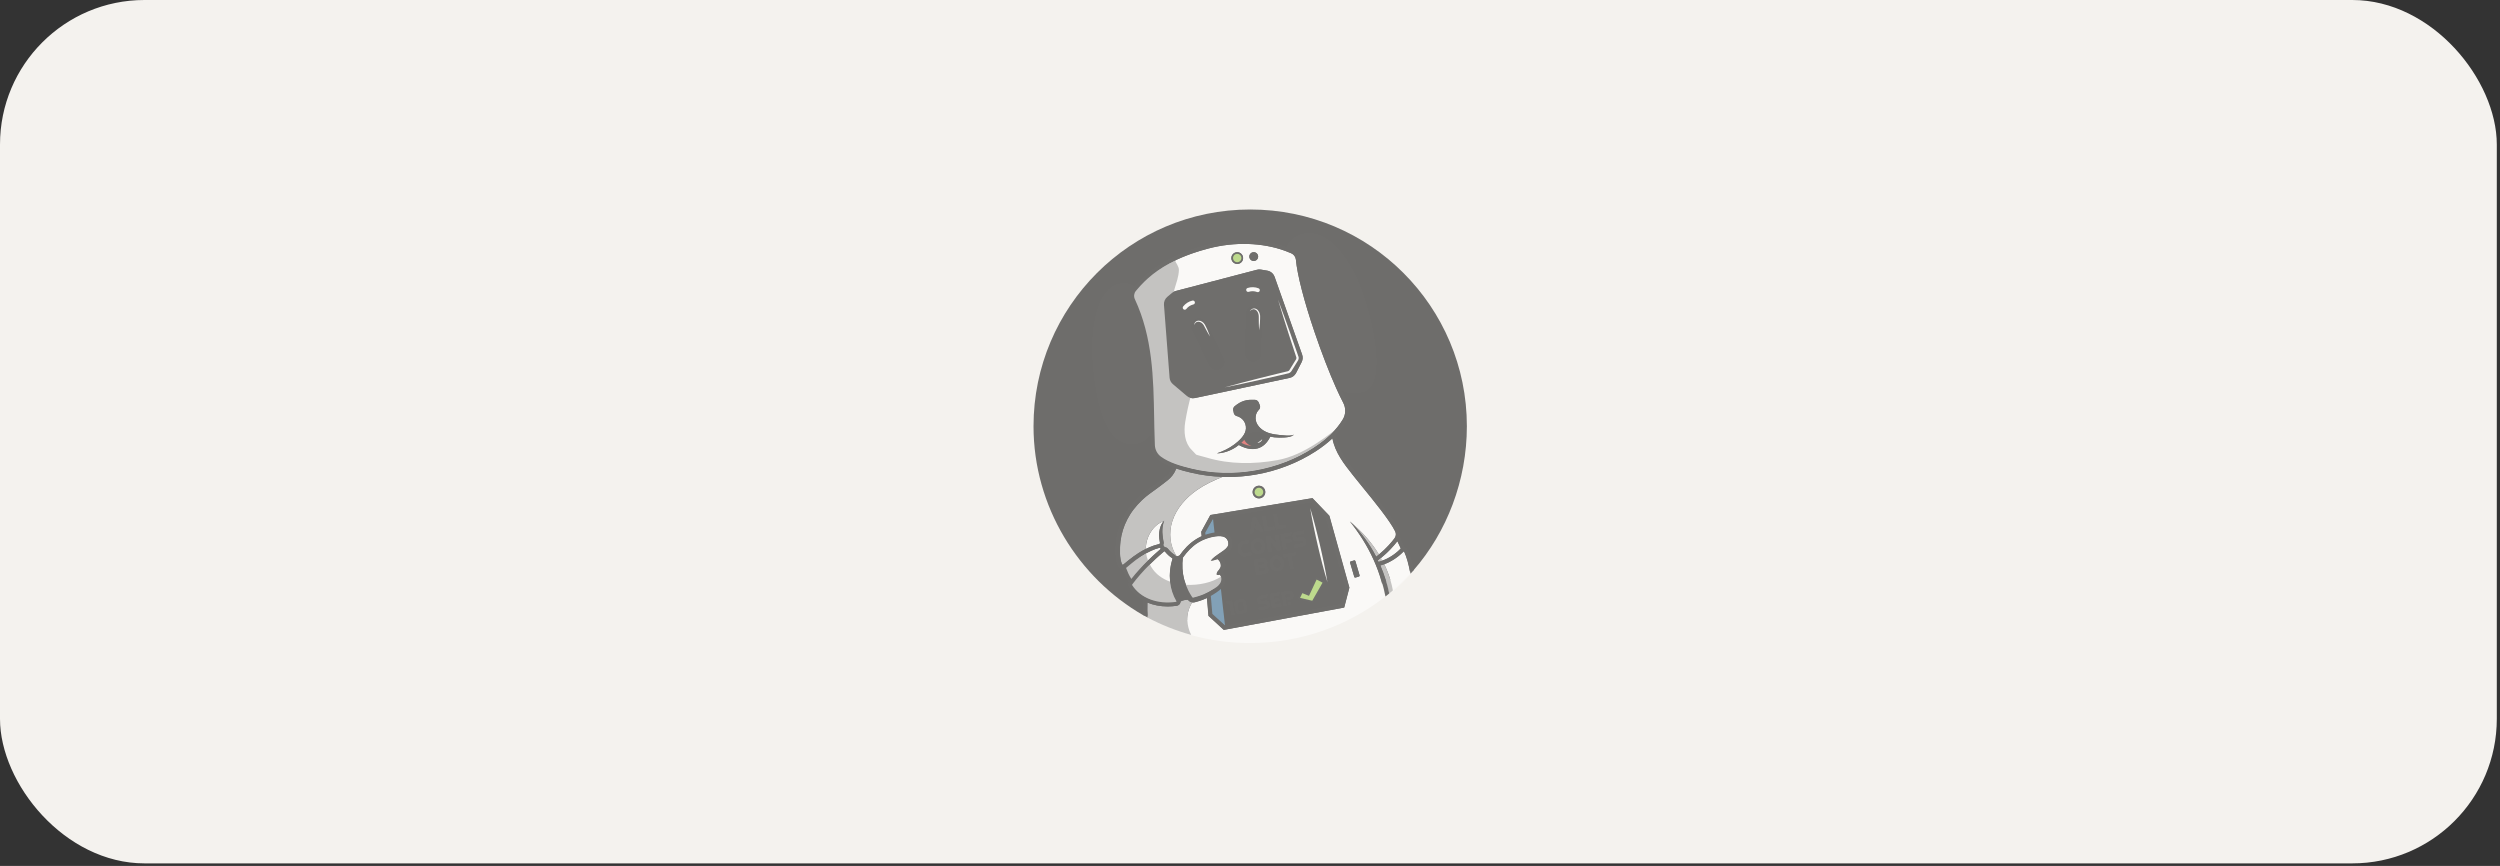
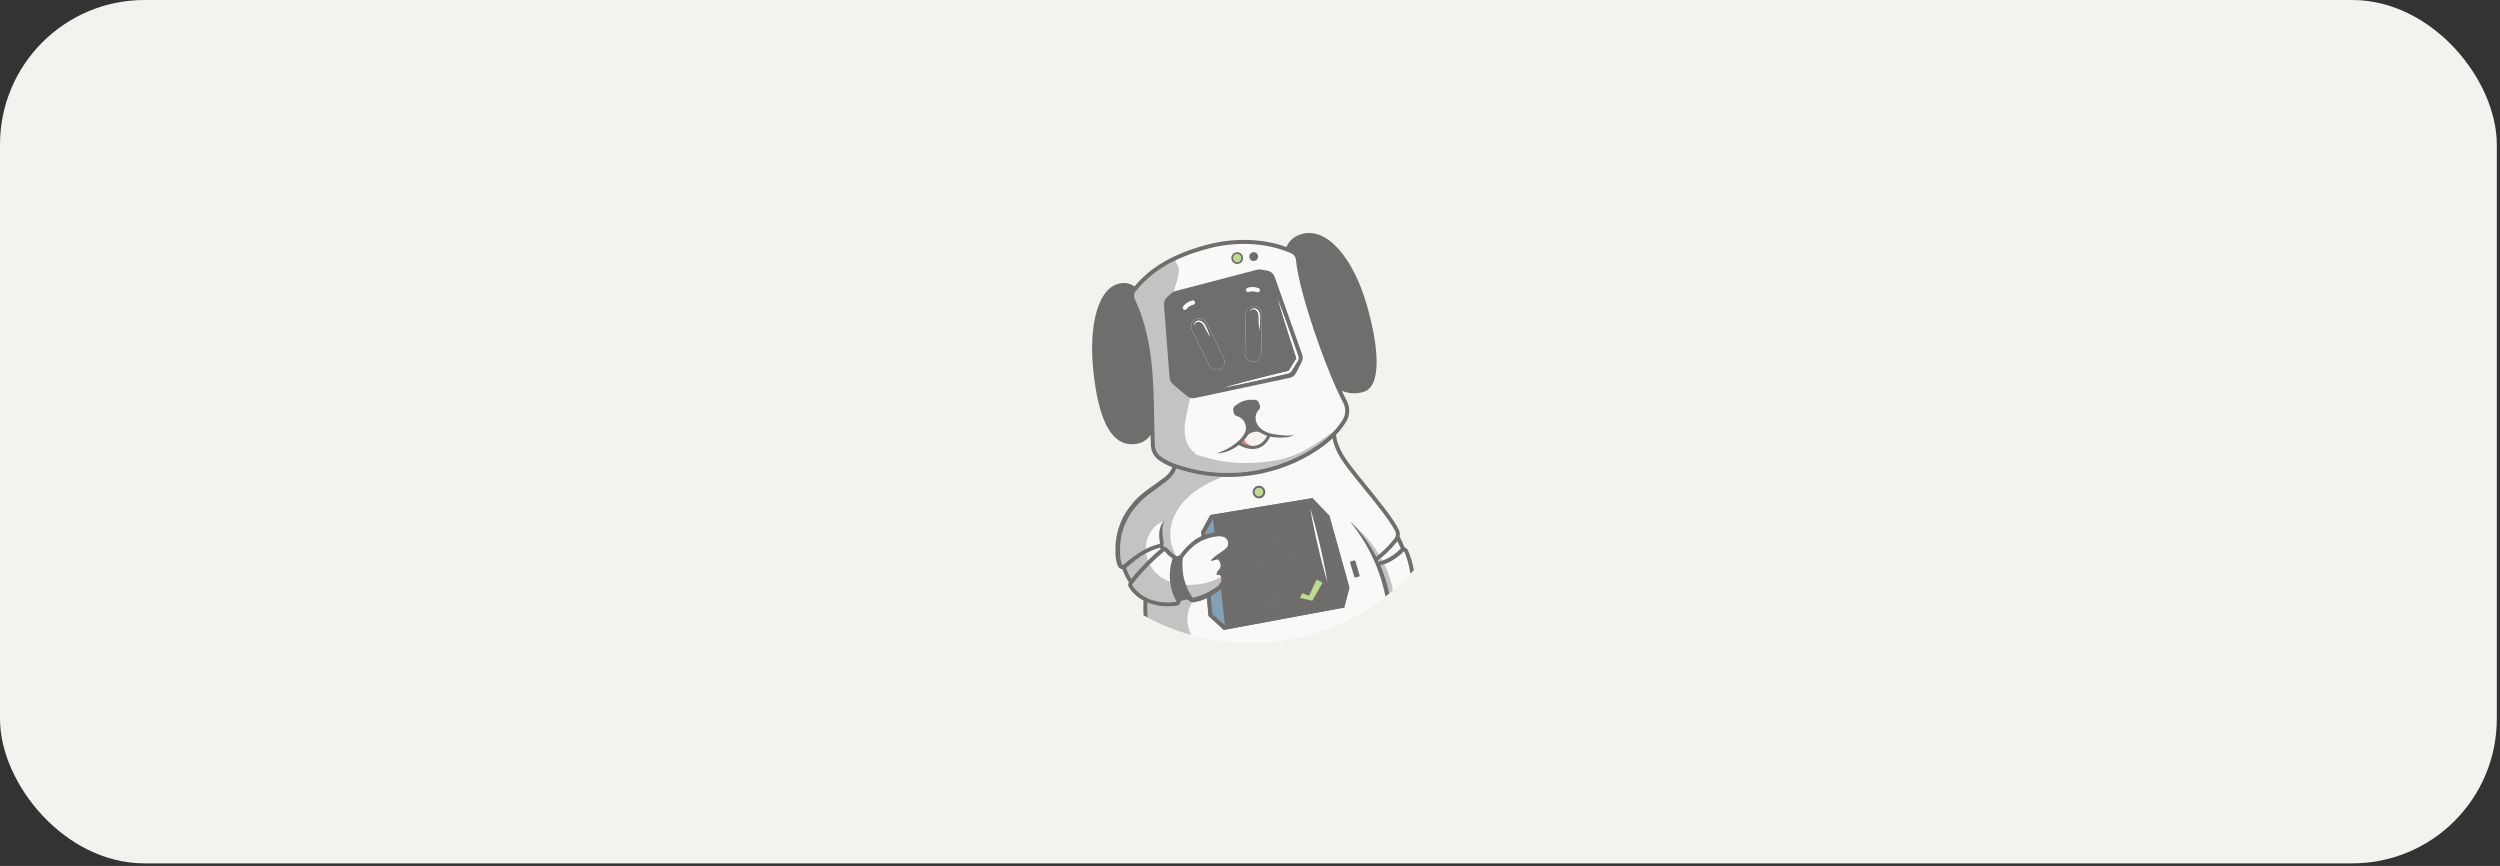
<svg xmlns="http://www.w3.org/2000/svg" width="179" height="62" viewBox="0 0 179 62" fill="none">
  <rect x="0" y="0" width="179" height="62" fill="#333333" stroke="none" />
  <rect width="178.771" height="61.818" rx="10.349" fill="#F4F2EE" />
  <g opacity="0.55">
-     <path d="M105.028 30.516C105.028 34.408 103.595 38.086 101.226 40.811C97.951 41.959 94.567 44.678 89.894 44.678C87.085 44.678 82.938 44.141 81.872 44.061C77.214 41.384 74 36.276 74 30.518C74 21.95 80.945 15 89.518 15C98.09 15 105.028 21.948 105.028 30.518V30.516Z" fill="black" />
    <path d="M85.353 36.785L95.05 35.232L97.004 42.545L96.309 43.981L87.71 45.463L85.88 44.203L85.353 36.785Z" fill="black" />
    <path d="M81.005 41.454C81.564 40.741 82.316 39.972 83.114 39.301L83.056 39.217H83.053L83.027 39.223C82.959 39.241 82.892 39.257 82.824 39.283L82.725 39.315L82.625 39.354C82.557 39.377 82.493 39.406 82.429 39.435C82.172 39.548 81.924 39.689 81.687 39.843C81.45 40.001 81.221 40.175 80.999 40.357C80.886 40.447 80.778 40.541 80.668 40.637L80.629 40.668C80.71 40.897 80.847 41.218 81.005 41.453V41.454Z" fill="white" />
    <path d="M83.375 39.473H83.372C83.372 39.473 83.356 39.476 83.349 39.483C82.464 40.222 81.632 41.086 81.066 41.858C81.056 41.871 81.056 41.887 81.066 41.897C81.658 42.832 82.862 43.292 84.21 43.095C84.226 43.092 84.233 43.082 84.236 43.076C84.239 43.071 84.242 43.058 84.233 43.042C83.722 42.183 83.619 41.052 83.954 40.017C83.959 40.001 83.954 39.985 83.941 39.975C83.703 39.82 83.551 39.669 83.404 39.486C83.391 39.476 83.38 39.473 83.375 39.473Z" fill="white" />
    <path d="M85.079 42.269C85.111 42.327 85.14 42.388 85.176 42.449L85.228 42.535C85.244 42.564 85.263 42.593 85.28 42.622L85.335 42.706L85.361 42.745C85.361 42.745 85.367 42.751 85.371 42.755C85.384 42.768 85.406 42.774 85.423 42.771H85.429L85.455 42.766L85.503 42.752C85.535 42.747 85.571 42.736 85.603 42.726C85.635 42.716 85.666 42.708 85.703 42.697C85.734 42.687 85.766 42.679 85.8 42.669C85.928 42.627 86.057 42.582 86.182 42.531C86.432 42.425 86.674 42.297 86.901 42.146L86.988 42.088L87.072 42.03C87.088 42.02 87.101 42.011 87.111 42.001C87.124 41.991 87.137 41.983 87.146 41.972C87.172 41.954 87.193 41.933 87.216 41.912C87.306 41.828 87.374 41.728 87.409 41.625C87.444 41.519 87.451 41.394 87.425 41.294C87.419 41.268 87.409 41.246 87.399 41.23C87.389 41.211 87.376 41.198 87.37 41.182C87.364 41.169 87.357 41.15 87.341 41.127C87.312 41.143 87.283 41.153 87.248 41.156C87.206 41.159 87.159 41.153 87.106 41.124C87.112 41.063 87.123 41.024 87.135 40.99C87.148 40.958 87.164 40.932 87.183 40.909C87.225 40.867 87.26 40.822 87.293 40.774C87.326 40.726 87.354 40.674 87.38 40.623L87.39 40.605L87.393 40.592C87.393 40.592 87.396 40.576 87.399 40.566C87.402 40.556 87.402 40.542 87.405 40.534C87.405 40.524 87.405 40.511 87.408 40.499C87.41 40.451 87.405 40.399 87.392 40.352C87.386 40.325 87.379 40.304 87.368 40.281C87.358 40.257 87.35 40.236 87.337 40.212C87.331 40.202 87.324 40.189 87.318 40.181C87.312 40.17 87.305 40.162 87.299 40.149C87.283 40.13 87.27 40.11 87.251 40.094C87.225 40.065 87.196 40.042 87.164 40.017C87.138 40.027 87.112 40.036 87.088 40.046C87.024 40.069 86.959 40.088 86.892 40.104C86.826 40.12 86.758 40.136 86.684 40.143C86.774 40.027 86.876 39.938 86.984 39.851C87.089 39.767 87.199 39.693 87.308 39.619C87.413 39.545 87.523 39.474 87.623 39.401C87.723 39.327 87.813 39.246 87.874 39.156C87.905 39.111 87.926 39.066 87.937 39.021C87.95 38.979 87.95 38.922 87.943 38.867C87.94 38.812 87.924 38.761 87.908 38.709C87.885 38.661 87.864 38.612 87.827 38.574C87.764 38.493 87.672 38.44 87.564 38.408C87.458 38.376 87.335 38.373 87.214 38.376L87.121 38.386L87.076 38.389C87.06 38.392 87.044 38.395 87.028 38.395C86.965 38.405 86.9 38.413 86.836 38.429L86.739 38.448C86.707 38.454 86.678 38.464 86.646 38.471C86.615 38.481 86.585 38.487 86.554 38.498L86.461 38.526C86.4 38.542 86.34 38.568 86.282 38.59C86.221 38.613 86.163 38.642 86.105 38.664C86.047 38.693 85.989 38.719 85.934 38.751L85.85 38.798C85.821 38.814 85.795 38.83 85.766 38.846C85.342 39.112 84.992 39.489 84.692 39.907C84.624 40.441 84.65 40.981 84.785 41.495C84.869 41.774 84.962 42.032 85.085 42.272L85.079 42.269Z" fill="white" />
    <path d="M100.141 38.94C100.109 38.876 100.08 38.811 100.051 38.75C99.81 39.066 99.332 39.624 98.656 40.122C98.672 40.154 98.685 40.186 98.701 40.219C99.244 40.097 99.829 39.753 100.283 39.284C100.286 39.281 100.293 39.278 100.296 39.271C100.254 39.181 100.196 39.058 100.141 38.94Z" fill="white" />
    <path d="M96.176 28.838C96.018 28.539 95.848 28.18 95.665 27.774C95.173 26.676 94.62 25.242 94.12 23.77C93.371 21.566 92.885 19.678 92.785 18.591C92.766 18.389 92.64 18.215 92.457 18.136C92.309 18.072 92.161 18.01 92.007 17.956C90.374 17.364 88.404 17.3 86.527 17.79C83.612 18.551 82.265 19.725 81.436 20.699C81.397 20.744 81.362 20.788 81.323 20.83C81.188 20.994 81.162 21.223 81.252 21.418C82.524 24.153 82.579 27.068 82.634 29.883C82.637 30.118 82.644 30.359 82.647 30.6C82.657 31.024 82.67 31.455 82.686 31.872C82.699 32.203 82.86 32.501 83.123 32.695C83.727 33.138 84.547 33.374 85.345 33.564C88.273 34.264 91.529 33.701 94.054 32.063C95.002 31.446 95.706 30.762 96.147 30.022C96.363 29.669 96.371 29.212 96.176 28.84V28.838ZM89.768 18.056C89.941 18.056 90.083 18.198 90.083 18.372C90.083 18.545 89.941 18.687 89.768 18.687C89.594 18.687 89.452 18.545 89.452 18.372C89.452 18.198 89.594 18.056 89.768 18.056ZM88.585 18.056C88.82 18.056 89.006 18.245 89.006 18.477C89.006 18.709 88.817 18.898 88.585 18.898C88.354 18.898 88.164 18.709 88.164 18.477C88.164 18.245 88.354 18.056 88.585 18.056ZM92.322 31.281C92.261 31.297 92.203 31.304 92.143 31.31C92.082 31.316 92.024 31.323 91.963 31.326C91.729 31.339 91.487 31.342 91.247 31.316C91.147 31.306 91.051 31.287 90.951 31.268C90.733 31.718 90.43 32.001 90.051 32.108C89.93 32.142 89.807 32.155 89.688 32.155C89.248 32.155 88.859 31.956 88.701 31.863C88.633 31.918 88.564 31.969 88.488 32.018C88.286 32.15 88.067 32.26 87.835 32.336C87.607 32.41 87.37 32.458 87.132 32.462C87.582 32.312 87.996 32.109 88.364 31.838C88.456 31.77 88.543 31.701 88.627 31.626C88.711 31.549 88.794 31.471 88.869 31.388C89.016 31.222 89.139 31.035 89.187 30.835C89.235 30.636 89.206 30.422 89.113 30.238C89.021 30.058 88.86 29.913 88.674 29.835C88.65 29.825 88.626 29.817 88.603 29.809C88.59 29.806 88.576 29.803 88.568 29.799L88.558 29.796L88.539 29.791C88.526 29.788 88.513 29.78 88.5 29.775C88.452 29.748 88.41 29.714 88.381 29.669C88.365 29.646 88.355 29.621 88.346 29.598C88.344 29.592 88.344 29.585 88.341 29.579L88.338 29.563L88.335 29.54L88.316 29.453L88.306 29.411L88.3 29.385C88.297 29.372 88.297 29.359 88.294 29.346C88.291 29.291 88.304 29.236 88.326 29.189C88.339 29.165 88.355 29.144 88.371 29.12C88.387 29.102 88.416 29.078 88.423 29.076L88.494 29.021C88.517 29.002 88.539 28.986 88.565 28.966C88.617 28.927 88.671 28.892 88.726 28.86C88.836 28.796 88.954 28.744 89.076 28.705C89.197 28.666 89.326 28.644 89.452 28.634C89.516 28.628 89.581 28.631 89.639 28.631H89.838C89.849 28.631 89.865 28.631 89.878 28.634C89.904 28.637 89.93 28.644 89.954 28.653C90.006 28.672 90.047 28.708 90.08 28.75C90.096 28.773 90.109 28.795 90.122 28.818L90.138 28.86L90.173 28.941L90.189 28.983L90.199 29.002L90.202 29.012L90.208 29.031C90.226 29.083 90.231 29.141 90.218 29.191C90.208 29.244 90.183 29.291 90.147 29.333C90.144 29.339 90.137 29.343 90.134 29.346L90.128 29.356L90.115 29.369L90.089 29.395C90.025 29.469 89.976 29.556 89.944 29.653C89.915 29.75 89.899 29.853 89.902 29.956C89.905 30.058 89.928 30.161 89.963 30.255C90.002 30.352 90.056 30.442 90.124 30.526C90.258 30.692 90.439 30.825 90.637 30.918C90.837 31.015 91.056 31.069 91.28 31.105C91.504 31.139 91.736 31.16 91.97 31.178C92.028 31.181 92.086 31.189 92.144 31.192C92.202 31.194 92.26 31.197 92.315 31.194C92.428 31.192 92.543 31.176 92.649 31.123C92.565 31.207 92.447 31.255 92.328 31.284L92.322 31.281ZM93.201 25.921L92.798 26.705C92.706 26.884 92.538 27.013 92.338 27.058L85.556 28.501C85.35 28.546 85.138 28.491 84.98 28.356L83.977 27.505C83.84 27.39 83.756 27.223 83.743 27.045L83.332 21.829C83.316 21.613 83.403 21.402 83.569 21.26L83.903 20.978C83.98 20.914 84.07 20.865 84.167 20.84L89.993 19.317C90.086 19.293 90.18 19.288 90.273 19.303L90.729 19.38C90.97 19.422 91.171 19.589 91.252 19.82L93.227 25.394C93.295 25.564 93.282 25.757 93.198 25.921H93.201Z" fill="white" />
    <path d="M94.201 38.385L94.351 39.05L94.509 39.712C94.564 39.933 94.619 40.152 94.675 40.373C94.791 40.813 94.91 41.253 95.045 41.687C94.974 41.237 94.887 40.79 94.797 40.344C94.752 40.123 94.704 39.901 94.655 39.676L94.505 39.01L94.344 38.349C94.289 38.127 94.234 37.909 94.178 37.687C94.062 37.247 93.943 36.807 93.809 36.373C93.879 36.823 93.966 37.27 94.059 37.716C94.101 37.94 94.152 38.163 94.201 38.385Z" fill="white" />
    <path d="M90.293 31.523C90.267 31.547 90.238 31.566 90.209 31.587L90.125 31.648C90.096 31.667 90.067 31.69 90.035 31.709C90.074 31.715 90.112 31.706 90.148 31.693C90.184 31.68 90.219 31.661 90.248 31.638C90.28 31.615 90.306 31.59 90.329 31.557C90.352 31.523 90.371 31.489 90.371 31.451C90.345 31.48 90.319 31.503 90.294 31.522L90.293 31.523Z" fill="white" />
    <path d="M89.914 31.983C89.561 31.996 89.214 31.777 89.069 31.453C89.008 31.482 88.911 31.505 88.866 31.553C88.821 31.601 88.792 31.672 88.818 31.737C88.844 31.805 88.918 31.837 88.982 31.863C89.13 31.923 89.282 31.981 89.438 32.013C89.593 32.045 89.759 32.032 89.914 31.984V31.983Z" fill="#D32827" />
    <path d="M98.351 40.089C98.129 39.597 97.874 39.122 97.589 38.662C97.303 38.202 96.989 37.762 96.644 37.335C96.66 37.351 96.679 37.367 96.696 37.387C96.68 37.371 96.668 37.355 96.652 37.339C97.607 38.121 98.268 38.943 98.728 39.701C99.263 39.264 99.644 38.808 99.837 38.551C99.95 38.403 99.969 38.206 99.885 38.04C99.511 37.274 98.342 35.844 97.571 34.899C97.349 34.626 97.157 34.391 97.018 34.215C96.963 34.144 96.908 34.073 96.851 34.006C96.225 33.216 95.582 32.4 95.395 31.387C95.051 31.708 94.656 32.016 94.206 32.309C92.926 33.138 91.436 33.717 89.896 33.983C89.237 34.096 88.571 34.154 87.906 34.154C87.78 34.154 87.655 34.151 87.532 34.148C86.895 34.398 86.269 34.695 85.707 35.086C84.913 35.636 84.238 36.394 83.94 37.313C83.669 38.148 83.756 39.12 84.251 39.833C84.274 39.833 84.293 39.83 84.312 39.827C84.364 39.814 84.412 39.793 84.457 39.767C84.612 39.551 84.778 39.345 84.965 39.153C85.157 38.953 85.376 38.774 85.615 38.626C85.644 38.607 85.672 38.587 85.704 38.571L85.794 38.519C85.855 38.487 85.92 38.455 85.981 38.422C85.997 38.416 86.016 38.406 86.033 38.399L86.004 38.078L86.657 36.879L93.965 35.674L95.174 36.937L96.607 42.082L96.238 43.503L87.618 45.104L86.522 44.098L86.412 42.819C86.38 42.835 86.348 42.848 86.315 42.864C86.18 42.925 86.042 42.977 85.904 43.021C85.833 43.045 85.762 43.066 85.691 43.085C85.657 43.095 85.62 43.104 85.586 43.114L85.531 43.127L85.505 43.133C85.492 43.136 85.476 43.139 85.46 43.139C85.421 43.145 85.386 43.142 85.347 43.139C85.115 43.541 84.978 43.978 84.999 44.444C85.018 44.802 85.115 45.152 85.273 45.469C86.616 45.842 88.037 46.04 89.499 46.04C93.153 46.04 96.513 44.8 99.177 42.72C99.103 42.344 99.013 41.975 98.903 41.609C98.759 41.085 98.572 40.577 98.351 40.089ZM90.139 35.684C89.888 35.684 89.686 35.481 89.686 35.231C89.686 34.98 89.888 34.778 90.139 34.778C90.389 34.778 90.592 34.98 90.592 35.231C90.592 35.481 90.389 35.684 90.139 35.684ZM97.3 41.279L97.05 41.353C97.015 41.363 96.976 41.343 96.966 41.308L96.663 40.283C96.653 40.248 96.673 40.209 96.708 40.199L96.958 40.126C96.993 40.115 97.032 40.136 97.042 40.17L97.345 41.195C97.358 41.23 97.335 41.266 97.3 41.279Z" fill="white" />
    <path d="M82.524 39.094L82.63 39.055L82.74 39.024C82.811 39.001 82.884 38.982 82.958 38.963L82.997 38.953C82.997 38.953 83.01 38.95 83.013 38.943C83.023 38.937 83.032 38.924 83.039 38.914C83.045 38.901 83.049 38.888 83.049 38.872V38.853L83.046 38.84L83.036 38.785C83.023 38.711 83.01 38.637 83.002 38.56C82.986 38.41 82.983 38.255 82.999 38.105C83.015 37.954 83.051 37.799 83.109 37.657C83.148 37.56 83.198 37.468 83.259 37.387C83.262 37.374 83.269 37.361 83.272 37.348C82.825 37.445 82.038 38.225 82.045 39.301C82.135 39.257 82.229 39.215 82.321 39.176C82.385 39.144 82.456 39.115 82.527 39.092L82.524 39.094Z" fill="white" />
    <path d="M99.727 42.272C99.73 42.288 99.732 42.303 99.732 42.319C100.172 41.94 100.591 41.535 100.983 41.111C100.98 41.098 100.98 41.088 100.977 41.076C100.582 41.497 100.164 41.895 99.727 42.272Z" fill="white" />
    <path d="M100.512 39.48C100.512 39.48 100.499 39.48 100.489 39.486C100.091 39.894 99.599 40.215 99.109 40.395C99.502 41.205 99.659 41.882 99.723 42.272C100.163 41.895 100.581 41.498 100.976 41.076C100.858 40.398 100.71 39.878 100.529 39.492C100.526 39.486 100.519 39.481 100.51 39.478L100.512 39.48Z" fill="white" />
    <path d="M80.994 21.543C80.955 21.459 80.931 21.369 80.921 21.279C80.808 21.511 80.708 21.748 80.631 21.993C79.949 24.075 81.508 26.313 81.945 28.459C82.061 29.018 82.222 29.562 82.353 30.108C82.353 30.037 82.35 29.963 82.35 29.892C82.295 27.102 82.24 24.223 80.994 21.543Z" fill="#9C9C9D" />
    <path d="M84.907 41.869C84.849 42.011 84.942 42.219 85.01 42.348C85.041 42.406 85.07 42.467 85.107 42.527L85.159 42.614C85.175 42.643 85.193 42.672 85.211 42.701L85.266 42.785L85.292 42.824C85.292 42.824 85.298 42.83 85.302 42.834C85.315 42.847 85.337 42.853 85.354 42.85H85.36L85.386 42.844L85.434 42.831C85.466 42.826 85.502 42.816 85.534 42.805C85.565 42.795 85.597 42.786 85.633 42.776C85.665 42.766 85.697 42.758 85.73 42.747C85.859 42.705 85.988 42.661 86.112 42.61C86.363 42.504 86.605 42.376 86.832 42.225L86.919 42.167L87.021 42.161C87.037 42.151 87.066 42.127 87.079 42.116C87.092 42.106 87.208 42.059 87.221 42.048C87.247 42.03 87.269 42.009 87.292 41.988C87.382 41.904 87.45 41.804 87.484 41.701C87.519 41.595 87.545 41.338 87.43 41.29V41.287C86.797 41.701 85.839 41.927 84.91 41.872L84.907 41.869Z" fill="#9C9C9D" />
    <path d="M81.281 20.709C81.242 20.754 81.207 20.799 81.168 20.841C81.034 21.004 81.008 21.233 81.097 21.428C82.37 24.164 82.425 27.079 82.48 29.893C82.483 30.128 82.49 30.37 82.493 30.61C82.503 31.034 82.516 31.465 82.532 31.882C82.545 32.214 82.705 32.512 82.969 32.706C83.572 33.148 84.546 33.371 85.344 33.564C88.272 34.264 91.528 33.701 94.054 32.063C94.657 31.671 95.162 31.25 95.564 30.807C95.507 30.852 95.452 30.896 95.394 30.941C94.999 31.244 94.591 31.533 94.169 31.8C93.34 32.321 92.434 32.771 91.463 32.944C89.788 33.247 88.046 33.253 86.413 32.768C85.382 32.459 85.842 32.723 85.324 32.212C84.816 31.711 84.748 30.911 84.863 30.206C84.979 29.503 85.121 28.847 85.332 28.123C84.782 26.889 83.889 25.748 83.748 24.401C83.619 23.154 83.737 21.884 84.098 20.683C84.229 20.243 84.393 19.806 84.409 19.346C84.419 19.082 84.206 18.854 84.106 18.609C84.106 18.606 84.257 18.59 84.257 18.586C82.833 19.247 81.853 20.032 81.277 20.708L81.281 20.709Z" fill="#9C9C9D" />
    <path d="M82.433 40.602C82.394 40.538 82.359 40.476 82.327 40.412C81.813 40.694 81.231 41.338 80.894 41.8C80.884 41.813 80.884 41.829 80.894 41.839C81.486 42.774 82.977 43.379 84.324 43.182C84.34 43.179 84.347 43.169 84.35 43.163C84.353 43.158 84.356 43.145 84.347 43.129C84.103 42.715 83.837 42.149 83.782 41.65C83.223 41.447 82.74 41.11 82.436 40.602H82.433Z" fill="#9C9C9D" />
    <path d="M81.684 39.845C81.447 40.003 81.106 40.095 80.884 40.279C80.771 40.369 80.663 40.463 80.553 40.558L80.514 40.59C80.598 40.822 80.819 41.33 80.977 41.564C81.314 41.133 81.751 40.574 82.198 40.137C82.13 39.961 82.085 39.787 82.064 39.619C81.935 39.687 81.81 39.764 81.684 39.843V39.845Z" fill="#9C9C9D" />
    <path d="M84.209 33.547C84.174 33.647 84.132 33.742 84.077 33.836C84.001 33.974 83.901 34.107 83.791 34.215C83.736 34.27 83.675 34.325 83.617 34.373C83.556 34.421 83.498 34.466 83.44 34.511L83.093 34.777C82.977 34.867 82.859 34.954 82.74 35.04C82.679 35.082 82.621 35.127 82.56 35.169C82.529 35.192 82.5 35.211 82.474 35.233L82.387 35.294C82.271 35.375 82.162 35.467 82.049 35.554C81.995 35.599 81.944 35.647 81.889 35.696C81.863 35.719 81.834 35.741 81.808 35.767L81.731 35.841C81.526 36.033 81.339 36.249 81.165 36.47C80.992 36.692 80.844 36.934 80.712 37.181C80.452 37.679 80.285 38.223 80.22 38.782L80.201 38.99C80.196 39.061 80.191 39.132 80.188 39.203C80.183 39.345 80.178 39.485 80.185 39.627C80.188 39.764 80.201 39.903 80.227 40.038L80.237 40.09L80.248 40.138C80.253 40.17 80.264 40.202 80.274 40.235C80.284 40.268 80.293 40.298 80.303 40.327L80.322 40.372L80.332 40.395C80.334 40.402 80.335 40.407 80.337 40.408C80.343 40.424 80.363 40.437 80.382 40.437C80.392 40.437 80.401 40.437 80.408 40.434C80.411 40.434 80.411 40.432 80.414 40.432C80.417 40.432 80.417 40.429 80.42 40.429L80.462 40.394C80.575 40.301 80.686 40.204 80.802 40.115C81.034 39.931 81.271 39.754 81.521 39.594C81.688 39.488 81.861 39.388 82.039 39.301C82.034 38.224 82.821 37.44 83.267 37.347C83.264 37.36 83.257 37.373 83.254 37.386C83.283 37.347 83.314 37.313 83.346 37.276C83.241 37.556 83.209 37.832 83.215 38.109C83.218 38.246 83.231 38.385 83.254 38.523C83.264 38.591 83.277 38.66 83.288 38.728L83.299 38.78L83.301 38.793L83.304 38.809C83.307 38.822 83.31 38.838 83.31 38.851C83.313 38.909 83.304 38.97 83.278 39.022C83.278 39.025 83.275 39.025 83.275 39.028L83.381 39.178H83.397C83.484 39.184 83.561 39.226 83.618 39.294C83.782 39.489 83.911 39.605 84.09 39.725C84.129 39.751 84.161 39.783 84.183 39.818C84.206 39.821 84.228 39.824 84.251 39.824C83.756 39.11 83.669 38.139 83.94 37.304C84.235 36.388 84.914 35.627 85.707 35.077C86.273 34.684 86.897 34.389 87.532 34.139C86.763 34.113 86.005 34.013 85.273 33.839C84.919 33.763 84.556 33.666 84.206 33.547H84.209Z" fill="#9C9C9D" />
    <path d="M85.355 43.133C85.271 43.12 85.192 43.085 85.126 43.027C85.103 43.008 85.082 42.982 85.066 42.959C85.06 42.953 85.06 42.949 85.056 42.946C84.889 42.94 84.721 42.975 84.571 43.046C84.555 43.052 84.542 43.059 84.526 43.065C84.526 43.109 84.516 43.154 84.494 43.196C84.446 43.293 84.357 43.36 84.249 43.376C84.031 43.408 83.812 43.424 83.604 43.424C83.08 43.424 82.585 43.327 82.151 43.144C82.138 43.497 82.145 43.884 82.17 44.221C83.15 44.739 84.195 45.156 85.287 45.458C85.126 45.14 85.03 44.79 85.014 44.434C84.985 43.971 85.124 43.533 85.354 43.133H85.355Z" fill="#9C9C9D" />
    <path d="M98.7 40.221C98.793 40.202 98.887 40.173 98.98 40.14C98.948 40.079 98.912 40.018 98.88 39.953C98.809 40.011 98.735 40.069 98.658 40.127C98.671 40.156 98.684 40.188 98.7 40.219V40.221Z" fill="#9C9C9D" />
    <path d="M96.654 37.34C96.67 37.356 96.683 37.372 96.699 37.388C97.076 37.748 97.418 38.146 97.731 38.57C98.031 38.978 98.297 39.412 98.528 39.862C98.6 39.807 98.67 39.757 98.734 39.702C98.271 38.944 97.609 38.12 96.654 37.34Z" fill="#9C9C9D" />
    <path d="M98.824 40.49C98.969 40.825 99.098 41.165 99.203 41.515C99.303 41.839 99.387 42.171 99.454 42.502C99.546 42.428 99.638 42.352 99.727 42.274C99.664 41.889 99.503 41.21 99.114 40.397C99.014 40.436 98.918 40.465 98.824 40.489V40.49Z" fill="#9C9C9D" />
    <path d="M87.302 42.082C87.27 42.085 87.238 42.098 87.205 42.111C87.16 42.13 87.112 42.146 87.067 42.166C87.049 42.172 87.026 42.182 87.01 42.198C86.997 42.211 86.991 42.224 86.975 42.237C86.914 42.289 86.856 42.35 86.801 42.408C86.762 42.447 86.725 42.484 86.683 42.52C86.659 42.539 86.638 42.555 86.615 42.573C86.609 42.575 86.557 42.605 86.557 42.607L86.73 43.987L87.71 44.793C87.71 44.78 87.707 44.77 87.707 44.758C87.704 44.723 87.697 44.687 87.694 44.652C87.688 44.594 87.681 44.537 87.675 44.479C87.665 44.402 87.659 44.324 87.649 44.244C87.639 44.147 87.626 44.052 87.618 43.958C87.605 43.845 87.591 43.736 87.578 43.623C87.565 43.498 87.549 43.373 87.537 43.25C87.52 43.115 87.505 42.979 87.492 42.842C87.476 42.697 87.46 42.552 87.444 42.408C87.434 42.334 87.428 42.257 87.418 42.183C87.415 42.157 87.418 42.131 87.395 42.115C87.369 42.096 87.34 42.089 87.308 42.089C87.308 42.089 87.306 42.087 87.302 42.083V42.082Z" fill="#245F8B" />
    <path d="M86.851 37.137L86.275 38.063V38.387C86.449 38.326 86.781 38.25 86.97 38.211L86.851 37.137Z" fill="#245F8B" />
    <path d="M88.585 18.901C88.82 18.901 89.006 18.711 89.006 18.48C89.006 18.248 88.817 18.059 88.585 18.059C88.354 18.059 88.164 18.248 88.164 18.48C88.164 18.711 88.354 18.901 88.585 18.901Z" fill="#010101" />
    <path d="M90.142 35.685C90.393 35.685 90.596 35.483 90.596 35.232C90.596 34.982 90.393 34.779 90.142 34.779C89.892 34.779 89.689 34.982 89.689 35.232C89.689 35.483 89.892 35.685 90.142 35.685Z" fill="#010101" />
    <path d="M89.767 18.686C89.941 18.686 90.082 18.544 90.082 18.37C90.082 18.196 89.941 18.055 89.767 18.055C89.592 18.055 89.451 18.196 89.451 18.37C89.451 18.544 89.592 18.686 89.767 18.686Z" fill="#010101" />
    <path d="M97.046 40.17C97.036 40.136 96.998 40.115 96.962 40.126L96.712 40.199C96.677 40.21 96.656 40.247 96.667 40.283L96.969 41.308C96.979 41.343 97.017 41.363 97.053 41.353L97.303 41.279C97.338 41.269 97.359 41.231 97.348 41.195L97.046 40.17Z" fill="#010101" />
    <path d="M91.345 37.903C91.348 37.916 91.358 37.922 91.371 37.922L92.087 37.803C92.1 37.8 92.106 37.79 92.106 37.777L92.077 37.572C92.074 37.559 92.064 37.553 92.051 37.553L91.601 37.629C91.588 37.632 91.578 37.624 91.575 37.614L91.441 36.845C91.443 36.829 91.443 36.816 91.438 36.803C91.435 36.793 91.422 36.787 91.412 36.787L91.183 36.822C91.17 36.825 91.164 36.835 91.164 36.848L91.216 37.198L91.345 37.901V37.903Z" fill="#010101" />
    <path d="M90.537 38.033C90.54 38.046 90.55 38.051 90.563 38.051L91.277 37.933C91.29 37.93 91.3 37.917 91.296 37.904L91.257 37.701C91.254 37.688 91.241 37.678 91.228 37.682L90.788 37.759C90.775 37.762 90.764 37.753 90.762 37.743L90.701 37.37L90.624 36.933C90.621 36.92 90.611 36.914 90.601 36.917L90.364 36.951C90.353 36.951 90.348 36.962 90.348 36.97L90.458 37.613L90.539 38.031L90.537 38.033Z" fill="#010101" />
    <path d="M89.496 38.219L89.705 38.188C89.724 38.185 89.737 38.172 89.74 38.153L89.797 37.8C89.797 37.8 89.8 37.79 89.803 37.787C89.813 37.781 89.822 37.784 89.829 37.79L89.929 37.924C89.935 37.934 89.952 37.94 89.961 37.934L90.074 37.903C90.09 37.9 90.106 37.905 90.116 37.918L90.2 38.076C90.206 38.086 90.219 38.092 90.229 38.092L90.45 38.063C90.45 38.063 90.456 38.063 90.456 38.06C90.466 38.054 90.472 38.041 90.466 38.031L90.245 37.61L89.936 37.041C89.931 37.031 89.918 37.025 89.904 37.025L89.66 37.057L89.481 38.202V38.205C89.481 38.218 89.491 38.221 89.496 38.221V38.219ZM89.815 37.682L89.857 37.487C89.857 37.487 89.86 37.477 89.863 37.477C89.868 37.474 89.879 37.477 89.881 37.483L89.974 37.659C89.974 37.659 89.974 37.662 89.977 37.665C89.977 37.671 89.974 37.681 89.964 37.681L89.829 37.7H89.823C89.823 37.7 89.81 37.687 89.813 37.681L89.815 37.682Z" fill="#010101" />
    <path d="M92.821 38.754C92.947 38.754 93.069 38.741 93.187 38.712C93.251 38.696 93.287 38.722 93.293 38.786C93.299 38.847 93.277 38.883 93.216 38.896C93.03 38.931 92.84 38.967 92.647 38.998C92.635 39.001 92.624 39.014 92.629 39.025L92.663 39.227C92.666 39.24 92.677 39.25 92.689 39.246C92.86 39.217 93.027 39.188 93.198 39.159C93.445 39.117 93.555 39.033 93.535 38.774C93.503 38.34 93.171 38.45 92.889 38.498C92.85 38.504 92.812 38.485 92.792 38.45C92.776 38.418 92.782 38.382 92.808 38.347C92.814 38.334 92.827 38.328 92.843 38.324L93.309 38.243C93.322 38.24 93.335 38.23 93.338 38.217L93.401 37.988V37.983C93.401 37.972 93.391 37.967 93.383 37.969C93.199 37.998 93.019 38.027 92.836 38.056C92.401 38.114 92.469 38.751 92.82 38.754H92.821Z" fill="#010101" />
    <path d="M91.689 38.237C91.679 38.237 91.674 38.247 91.677 38.256L91.856 39.355C91.856 39.365 91.866 39.37 91.875 39.368L92.119 39.333C92.129 39.333 92.135 39.323 92.132 39.314L92.072 38.906C92.072 38.896 92.077 38.89 92.085 38.887L92.49 38.823C92.5 38.821 92.506 38.813 92.503 38.805L92.461 38.576C92.458 38.566 92.451 38.56 92.442 38.563L92.04 38.634C92.03 38.634 92.021 38.631 92.021 38.621L91.992 38.476C91.989 38.466 91.995 38.457 92.005 38.457L92.426 38.383C92.426 38.383 92.439 38.378 92.439 38.37L92.507 38.133V38.127C92.507 38.117 92.497 38.111 92.488 38.111L91.691 38.24L91.689 38.237Z" fill="#010101" />
    <path d="M91.322 38.815L90.943 38.381C90.933 38.371 90.92 38.365 90.909 38.368L90.635 38.407C90.619 38.41 90.609 38.423 90.612 38.439L90.791 39.521C90.794 39.535 90.807 39.545 90.823 39.545L91.052 39.51C91.068 39.507 91.078 39.494 91.075 39.478L90.978 38.893C90.968 38.83 90.984 38.819 91.026 38.87C91.097 38.947 91.457 39.423 91.457 39.426C91.46 39.436 91.47 39.445 91.48 39.442L91.712 39.4C91.725 39.397 91.735 39.384 91.731 39.371L91.551 38.291C91.548 38.275 91.532 38.265 91.516 38.268L91.292 38.313C91.279 38.316 91.269 38.329 91.273 38.339L91.347 38.811C91.357 38.837 91.347 38.84 91.324 38.814L91.322 38.815Z" fill="#010101" />
    <path d="M90.143 39.682C90.43 39.644 90.628 39.354 90.583 39.037C90.538 38.719 90.272 38.494 89.985 38.536C89.699 38.575 89.501 38.865 89.545 39.182C89.587 39.497 89.854 39.722 90.143 39.682ZM90.02 38.79C90.165 38.766 90.302 38.892 90.328 39.069C90.354 39.245 90.26 39.403 90.116 39.426C89.971 39.45 89.833 39.324 89.807 39.147C89.778 38.971 89.875 38.81 90.02 38.79Z" fill="#010101" />
    <path d="M88.912 39.817C89.091 39.904 89.425 39.814 89.619 39.772C89.632 39.77 89.638 39.756 89.638 39.746L89.603 39.544C89.6 39.531 89.59 39.52 89.577 39.525C89.448 39.544 89.32 39.564 89.192 39.586C88.868 39.638 88.819 39.225 88.942 39.023C88.952 39.004 88.971 38.991 88.994 38.988L89.357 38.924C89.373 38.921 89.383 38.911 89.386 38.898L89.444 38.674V38.668C89.444 38.658 89.434 38.652 89.425 38.655C89.233 38.684 88.962 38.707 88.815 38.803C88.483 39.021 88.561 39.648 88.915 39.819L88.912 39.817Z" fill="#010101" />
    <path d="M92.794 39.532L91.888 39.69C91.888 39.69 91.875 39.7 91.875 39.706L91.907 39.94C91.907 39.95 91.917 39.953 91.923 39.953L92.202 39.898C92.212 39.898 92.218 39.901 92.218 39.911L92.363 40.759C92.363 40.759 92.373 40.772 92.379 40.772L92.62 40.73C92.63 40.73 92.633 40.72 92.633 40.715L92.489 39.866C92.489 39.856 92.492 39.85 92.502 39.85L92.733 39.811C92.733 39.811 92.743 39.806 92.746 39.801L92.81 39.554V39.548C92.81 39.535 92.804 39.529 92.794 39.532Z" fill="#010101" />
-     <path d="M91.345 39.768C91.058 39.807 90.86 40.096 90.905 40.413C90.95 40.732 91.216 40.956 91.502 40.918C91.789 40.879 91.987 40.59 91.942 40.273C91.9 39.955 91.631 39.73 91.345 39.768ZM91.686 40.297C91.715 40.474 91.623 40.635 91.478 40.658C91.333 40.681 91.196 40.558 91.167 40.382C91.138 40.205 91.23 40.044 91.375 40.021C91.517 39.998 91.657 40.121 91.686 40.297Z" fill="#010101" />
    <path d="M90.681 40.503C90.671 40.493 90.671 40.48 90.678 40.471C90.887 40.2 90.665 39.913 90.341 39.97C90.151 40.005 89.959 40.038 89.765 40.07C89.752 40.073 89.746 40.083 89.746 40.096L89.936 41.183C89.939 41.196 89.952 41.206 89.965 41.206C90.148 41.177 90.331 41.146 90.512 41.114C90.885 41.043 90.962 40.769 90.683 40.506L90.681 40.503ZM90.079 40.413L90.066 40.332C90.06 40.303 90.082 40.274 90.111 40.269L90.432 40.211C90.461 40.205 90.49 40.227 90.496 40.255L90.509 40.337C90.515 40.365 90.493 40.395 90.464 40.4L90.143 40.458C90.111 40.464 90.082 40.445 90.079 40.413ZM90.195 40.911C90.182 40.914 90.172 40.905 90.169 40.895L90.111 40.567C90.111 40.567 90.111 40.554 90.117 40.551C90.122 40.545 90.132 40.545 90.14 40.551L90.272 40.682C90.282 40.693 90.295 40.696 90.303 40.696L90.499 40.669C90.533 40.666 90.567 40.688 90.573 40.721C90.585 40.795 90.567 40.837 90.515 40.847C90.405 40.866 90.299 40.889 90.193 40.911H90.195Z" fill="#010101" />
    <path d="M92.242 42.298C91.989 42.34 91.821 42.372 91.741 42.391C91.728 42.394 91.722 42.404 91.725 42.417L91.905 43.397C91.908 43.41 91.918 43.416 91.931 43.413L92.12 43.384C92.133 43.381 92.144 43.368 92.139 43.355L92.058 42.905V42.902C92.058 42.892 92.068 42.886 92.077 42.886C92.158 42.892 92.132 43.018 92.267 42.97C92.607 42.944 92.751 42.668 92.533 42.385C92.456 42.309 92.359 42.28 92.241 42.298H92.242ZM92.342 42.749L92.097 42.791C92.062 42.796 92.026 42.772 92.021 42.736L92.008 42.652C92.002 42.617 92.026 42.581 92.063 42.575L92.307 42.533C92.342 42.527 92.378 42.552 92.384 42.588L92.397 42.672C92.403 42.707 92.378 42.743 92.342 42.749Z" fill="#010101" />
    <path d="M91.733 43.205C91.73 43.195 91.723 43.192 91.714 43.192L91.29 43.266C91.28 43.266 91.274 43.26 91.271 43.253L91.258 43.118C91.258 43.108 91.264 43.102 91.271 43.102L91.629 43.039C91.639 43.036 91.642 43.029 91.642 43.02L91.603 42.814C91.6 42.804 91.593 42.801 91.584 42.801L91.21 42.869C91.2 42.869 91.195 42.864 91.195 42.853L91.181 42.725C91.181 42.715 91.184 42.709 91.195 42.709L91.568 42.638C91.568 42.638 91.581 42.632 91.581 42.625L91.636 42.406V42.401C91.633 42.39 91.626 42.385 91.617 42.388L90.904 42.516C90.894 42.519 90.891 42.526 90.891 42.535L91.067 43.531C91.067 43.541 91.077 43.547 91.086 43.544L91.771 43.425C91.781 43.422 91.784 43.415 91.784 43.406L91.736 43.207L91.733 43.205Z" fill="#010101" />
    <path d="M90.234 42.958V42.955C90.228 42.92 90.25 42.887 90.281 42.881L90.7 42.8C90.713 42.797 90.726 42.787 90.729 42.774L90.784 42.569V42.563C90.784 42.553 90.774 42.547 90.761 42.547C90.6 42.57 90.442 42.599 90.284 42.631C89.979 42.692 89.902 42.997 90.105 43.213C90.208 43.323 90.423 43.273 90.555 43.242C90.703 43.207 90.748 43.383 90.629 43.402C90.458 43.434 90.284 43.463 90.115 43.495C90.102 43.498 90.092 43.511 90.096 43.521L90.125 43.692C90.128 43.708 90.141 43.718 90.157 43.715C90.46 43.67 91.16 43.654 90.871 43.101C90.729 42.831 90.289 43.172 90.234 42.959V42.958Z" fill="#010101" />
    <path d="M88.467 43.762C88.493 43.907 88.634 44.004 88.776 43.975L89.097 43.914C89.242 43.888 89.339 43.748 89.31 43.606L89.213 43.095C89.187 42.95 89.046 42.853 88.904 42.882L88.583 42.943C88.438 42.969 88.341 43.109 88.37 43.251L88.467 43.762ZM88.676 43.145L88.894 43.106C88.942 43.096 88.987 43.13 88.997 43.177L89.074 43.601C89.084 43.649 89.051 43.694 89.003 43.704L88.784 43.743C88.737 43.753 88.692 43.72 88.681 43.672L88.605 43.248C88.599 43.2 88.628 43.156 88.676 43.145Z" fill="#010101" />
    <path d="M88.207 42.983L87.754 43.06C87.754 43.06 87.748 43.06 87.748 43.063C87.738 43.068 87.735 43.081 87.742 43.092L87.861 43.271C87.861 43.271 87.874 43.281 87.88 43.281L87.999 43.262C88.009 43.259 88.022 43.268 88.022 43.278L88.153 44.034C88.156 44.044 88.166 44.053 88.177 44.05L88.389 44.018C88.399 44.015 88.408 44.005 88.405 43.995L88.229 42.999C88.229 42.989 88.219 42.98 88.21 42.983H88.207Z" fill="#010101" />
    <path d="M92.433 43.148C92.43 43.12 92.401 43.101 92.372 43.106L92.246 43.125C92.217 43.128 92.198 43.157 92.204 43.186L92.223 43.312C92.226 43.341 92.255 43.36 92.284 43.354L92.41 43.335C92.439 43.332 92.457 43.303 92.452 43.274L92.433 43.148Z" fill="#010101" />
-     <path d="M92.897 42.899L94.021 43.16L94.876 41.665L94.211 41.32L93.658 42.5L93.186 42.307L92.897 42.899ZM93.723 42.662L94.27 41.495L94.697 41.717L93.954 43.012L93.08 42.81L93.247 42.469L93.723 42.662Z" fill="#010101" />
+     <path d="M92.897 42.899L94.021 43.16L94.876 41.665L94.211 41.32L93.658 42.5L93.186 42.307L92.897 42.899ZM93.723 42.662L94.27 41.495L94.697 41.717L93.08 42.81L93.247 42.469L93.723 42.662Z" fill="#010101" />
    <path d="M100.79 39.372C100.748 39.285 100.671 39.224 100.577 39.201C100.533 39.098 100.467 38.964 100.401 38.819C100.33 38.664 100.253 38.508 100.214 38.411C100.246 38.247 100.227 38.074 100.15 37.916C99.761 37.118 98.582 35.675 97.802 34.717C97.58 34.444 97.388 34.209 97.252 34.039C97.197 33.968 97.142 33.897 97.085 33.826C96.44 33.01 95.774 32.167 95.658 31.135C95.953 30.827 96.201 30.506 96.398 30.174C96.661 29.732 96.674 29.169 96.432 28.705C96.32 28.49 96.201 28.245 96.075 27.982C96.593 28.19 97.133 28.226 97.678 28.043C98.89 27.637 98.781 24.973 97.836 21.747C96.888 18.517 95.03 16.205 93.163 16.768C92.645 16.926 92.305 17.24 92.109 17.687C90.422 17.076 88.391 17.009 86.456 17.514C83.471 18.291 82.083 19.504 81.224 20.509C80.971 20.323 80.677 20.236 80.327 20.272C78.626 20.439 77.929 23.258 78.286 26.588C78.644 29.918 79.485 31.811 81.056 31.807C81.648 31.807 82.075 31.57 82.375 31.148C82.381 31.399 82.391 31.649 82.401 31.894C82.42 32.312 82.622 32.691 82.957 32.936C83.249 33.149 83.583 33.315 83.937 33.454C83.905 33.538 83.866 33.62 83.821 33.696C83.753 33.812 83.673 33.911 83.576 34.004C83.528 34.049 83.476 34.094 83.426 34.136C83.374 34.178 83.313 34.22 83.255 34.264L82.905 34.525C82.789 34.612 82.67 34.696 82.554 34.778C82.496 34.82 82.436 34.862 82.378 34.9C82.32 34.937 82.256 34.987 82.198 35.029C82.077 35.113 81.961 35.208 81.841 35.299C81.783 35.347 81.728 35.396 81.67 35.447C81.641 35.473 81.612 35.495 81.586 35.521L81.505 35.597C81.287 35.8 81.087 36.029 80.904 36.266C80.86 36.327 80.815 36.385 80.77 36.446L80.644 36.635C80.602 36.696 80.567 36.764 80.528 36.828C80.489 36.891 80.451 36.956 80.418 37.027C80.139 37.561 79.962 38.152 79.897 38.75L79.878 38.974C79.873 39.048 79.868 39.121 79.865 39.195C79.86 39.343 79.86 39.495 79.865 39.645C79.871 39.796 79.888 39.951 79.918 40.101L79.928 40.159L79.941 40.217C79.951 40.256 79.96 40.294 79.97 40.33C79.98 40.369 79.996 40.404 80.009 40.443L80.032 40.498C80.042 40.517 80.045 40.53 80.061 40.562C80.09 40.617 80.135 40.667 80.19 40.699C80.242 40.731 80.302 40.751 80.363 40.754C80.473 41.059 80.643 41.436 80.832 41.689C80.761 41.795 80.758 41.934 80.829 42.042C81.087 42.447 81.443 42.772 81.874 43.003C81.858 43.34 81.858 43.714 81.877 44.054C81.938 44.086 81.999 44.122 82.057 44.154C82.096 44.177 82.138 44.196 82.175 44.217C82.149 43.88 82.143 43.494 82.156 43.141C82.591 43.324 83.086 43.42 83.609 43.42C83.822 43.42 84.037 43.404 84.255 43.372C84.361 43.356 84.455 43.288 84.5 43.193C84.518 43.151 84.528 43.106 84.531 43.061C84.544 43.055 84.56 43.048 84.576 43.042C84.727 42.971 84.895 42.937 85.061 42.942C85.061 42.942 85.064 42.948 85.071 42.955C85.09 42.981 85.11 43.003 85.132 43.023C85.196 43.081 85.277 43.116 85.361 43.129C85.4 43.135 85.434 43.135 85.474 43.129C85.49 43.129 85.505 43.123 85.519 43.123L85.544 43.117L85.6 43.104C85.634 43.094 85.67 43.086 85.705 43.075C85.776 43.057 85.847 43.033 85.918 43.012C86.055 42.967 86.194 42.912 86.329 42.854C86.361 42.841 86.393 42.825 86.426 42.809L86.536 44.089L87.632 45.094L96.251 43.494L96.621 42.072L95.188 36.927L93.979 35.664L86.671 36.87L86.018 38.068L86.047 38.389C86.031 38.395 86.012 38.405 85.995 38.412C85.931 38.444 85.869 38.473 85.808 38.509L85.718 38.561C85.689 38.577 85.657 38.596 85.629 38.616C85.391 38.767 85.175 38.948 84.979 39.143C84.792 39.333 84.626 39.541 84.471 39.757C84.426 39.783 84.378 39.805 84.326 39.818C84.307 39.821 84.284 39.824 84.265 39.824C84.242 39.824 84.22 39.821 84.197 39.818C84.174 39.779 84.142 39.747 84.105 39.725C83.921 39.606 83.793 39.491 83.633 39.294C83.578 39.226 83.498 39.188 83.411 39.178H83.395L83.29 39.027C83.29 39.027 83.293 39.025 83.293 39.022C83.319 38.967 83.327 38.909 83.324 38.851C83.324 38.835 83.322 38.822 83.319 38.809L83.316 38.793L83.313 38.78L83.303 38.728C83.287 38.66 83.277 38.59 83.268 38.522C83.249 38.385 83.236 38.246 83.229 38.108C83.223 37.832 83.255 37.556 83.361 37.276C83.326 37.308 83.297 37.347 83.268 37.386C83.207 37.467 83.155 37.56 83.117 37.657C83.059 37.799 83.025 37.949 83.007 38.104C82.992 38.255 82.994 38.41 83.01 38.56C83.02 38.634 83.029 38.711 83.045 38.784L83.055 38.839L83.058 38.852V38.871C83.058 38.884 83.055 38.9 83.048 38.913C83.041 38.926 83.032 38.936 83.022 38.942C83.016 38.945 83.009 38.948 83.006 38.952L82.967 38.962C82.893 38.981 82.822 38.997 82.748 39.023L82.638 39.055L82.533 39.094C82.462 39.117 82.391 39.149 82.324 39.175C82.232 39.214 82.138 39.256 82.048 39.301C81.871 39.391 81.698 39.488 81.53 39.593C81.279 39.754 81.038 39.931 80.811 40.114C80.695 40.207 80.582 40.301 80.47 40.394L80.428 40.428C80.428 40.428 80.425 40.431 80.423 40.431C80.42 40.431 80.42 40.434 80.417 40.434C80.407 40.437 80.401 40.44 80.391 40.437C80.372 40.437 80.356 40.424 80.346 40.408C80.346 40.405 80.346 40.408 80.34 40.395L80.33 40.372L80.311 40.327C80.301 40.295 80.288 40.266 80.282 40.234C80.272 40.203 80.263 40.171 80.256 40.138L80.246 40.09L80.236 40.038C80.213 39.903 80.201 39.764 80.194 39.627C80.191 39.489 80.191 39.347 80.197 39.203C80.2 39.132 80.203 39.058 80.21 38.99L80.229 38.781C80.292 38.223 80.457 37.678 80.721 37.181C80.852 36.933 81 36.691 81.174 36.47C81.347 36.249 81.534 36.033 81.74 35.84L81.816 35.767C81.842 35.743 81.871 35.719 81.897 35.696C81.952 35.651 82.003 35.603 82.058 35.554C82.171 35.467 82.276 35.374 82.395 35.293L82.482 35.233C82.511 35.214 82.54 35.191 82.569 35.169C82.63 35.127 82.691 35.082 82.748 35.04C82.867 34.953 82.986 34.867 83.102 34.777L83.449 34.511C83.507 34.466 83.565 34.424 83.625 34.373C83.686 34.325 83.744 34.273 83.799 34.215C83.912 34.102 84.007 33.974 84.086 33.836C84.138 33.743 84.183 33.644 84.217 33.547C84.568 33.665 84.931 33.759 85.288 33.846C86.021 34.02 86.779 34.12 87.548 34.146C87.674 34.149 87.795 34.152 87.921 34.152C88.587 34.152 89.255 34.094 89.911 33.981C91.454 33.715 92.945 33.136 94.221 32.306C94.671 32.014 95.066 31.706 95.411 31.384C95.597 32.393 96.24 33.209 96.867 34.004C96.922 34.075 96.977 34.146 97.033 34.212C97.171 34.386 97.365 34.623 97.586 34.897C98.357 35.842 99.527 37.272 99.9 38.038C99.984 38.204 99.964 38.401 99.852 38.548C99.657 38.806 99.276 39.262 98.744 39.699C98.676 39.754 98.609 39.809 98.538 39.86C98.307 39.41 98.04 38.975 97.741 38.567C97.433 38.143 97.088 37.744 96.709 37.385C96.693 37.369 96.674 37.353 96.657 37.333C96.997 37.757 97.315 38.201 97.602 38.66C97.888 39.119 98.142 39.595 98.363 40.087C98.585 40.579 98.771 41.083 98.926 41.598C99.036 41.964 99.126 42.337 99.2 42.709C99.247 42.67 99.297 42.636 99.341 42.596C99.383 42.565 99.425 42.528 99.467 42.496C99.404 42.162 99.32 41.831 99.217 41.51C99.107 41.162 98.983 40.819 98.838 40.485C98.935 40.462 99.03 40.43 99.127 40.395C99.616 40.216 100.107 39.894 100.506 39.486C100.512 39.48 100.522 39.48 100.53 39.48C100.54 39.48 100.543 39.486 100.546 39.493C100.725 39.878 100.874 40.4 100.993 41.078C101.077 40.991 101.156 40.902 101.237 40.812C101.111 40.214 100.971 39.741 100.797 39.375L100.79 39.372ZM86.851 37.137L93.868 35.981L94.918 37.079L96.311 42.08L96.005 43.246L87.71 44.786L86.804 43.954L86.694 42.669C86.828 42.595 86.96 42.511 87.089 42.424L87.178 42.361L87.265 42.297C87.278 42.287 87.294 42.274 87.31 42.262C87.326 42.251 87.342 42.236 87.355 42.223C87.384 42.197 87.413 42.168 87.442 42.142C87.497 42.084 87.552 42.023 87.597 41.952C87.642 41.882 87.681 41.805 87.702 41.721C87.726 41.637 87.737 41.554 87.737 41.47C87.737 41.386 87.731 41.3 87.702 41.213C87.689 41.171 87.671 41.126 87.644 41.084C87.618 41.042 87.584 40.997 87.534 40.971C87.534 40.971 87.532 40.971 87.532 40.968C87.584 40.91 87.629 40.85 87.666 40.785L87.682 40.758C87.688 40.748 87.695 40.735 87.698 40.724C87.711 40.7 87.717 40.679 87.724 40.656C87.73 40.633 87.734 40.611 87.74 40.588C87.743 40.564 87.746 40.546 87.75 40.524C87.756 40.437 87.75 40.353 87.731 40.273C87.713 40.193 87.679 40.113 87.634 40.042C87.595 39.978 87.545 39.92 87.487 39.871C87.6 39.81 87.711 39.739 87.815 39.656C87.928 39.566 88.034 39.46 88.121 39.324C88.163 39.256 88.197 39.179 88.218 39.093C88.238 39.006 88.237 38.926 88.231 38.845C88.225 38.764 88.202 38.687 88.176 38.611C88.144 38.537 88.105 38.463 88.05 38.398C87.998 38.334 87.934 38.279 87.863 38.234C87.828 38.211 87.792 38.195 87.757 38.176C87.723 38.16 87.684 38.15 87.644 38.135C87.494 38.093 87.342 38.087 87.194 38.093L87.084 38.105L87.029 38.111C87.011 38.114 86.995 38.117 86.977 38.121C86.909 38.134 86.84 38.145 86.772 38.16L86.669 38.184C86.634 38.19 86.601 38.2 86.566 38.21C86.534 38.22 86.498 38.226 86.466 38.236L86.367 38.268C86.348 38.273 86.328 38.281 86.309 38.286L86.296 38.139L86.849 37.136L86.851 37.137ZM84.701 39.925C84.996 39.511 85.351 39.13 85.775 38.864C85.801 38.845 85.83 38.829 85.859 38.816L85.942 38.768C86 38.739 86.055 38.711 86.113 38.681C86.171 38.656 86.229 38.63 86.29 38.608C86.351 38.586 86.409 38.563 86.469 38.544L86.562 38.515C86.594 38.505 86.623 38.499 86.655 38.489C86.686 38.483 86.715 38.473 86.747 38.466L86.844 38.447C86.908 38.431 86.973 38.424 87.037 38.412C87.053 38.41 87.069 38.407 87.084 38.407L87.129 38.404L87.222 38.394C87.344 38.391 87.464 38.394 87.572 38.425C87.678 38.454 87.772 38.512 87.836 38.592C87.87 38.631 87.893 38.679 87.917 38.726C87.933 38.779 87.948 38.829 87.951 38.884C87.954 38.939 87.954 38.994 87.946 39.039C87.935 39.084 87.914 39.132 87.882 39.174C87.821 39.263 87.727 39.34 87.632 39.418C87.532 39.492 87.426 39.563 87.316 39.637C87.206 39.711 87.097 39.784 86.992 39.868C86.886 39.955 86.783 40.045 86.692 40.161C86.766 40.151 86.834 40.138 86.901 40.122C86.967 40.106 87.032 40.087 87.096 40.064C87.122 40.054 87.148 40.045 87.173 40.035C87.204 40.058 87.234 40.083 87.26 40.111C87.278 40.127 87.291 40.151 87.307 40.166C87.313 40.177 87.32 40.185 87.326 40.198C87.332 40.208 87.339 40.217 87.345 40.23C87.358 40.253 87.368 40.275 87.377 40.298C87.383 40.321 87.393 40.346 87.4 40.369C87.41 40.417 87.416 40.469 87.416 40.517C87.416 40.53 87.416 40.54 87.413 40.551C87.41 40.562 87.41 40.575 87.407 40.583C87.404 40.593 87.404 40.602 87.401 40.609L87.398 40.622L87.388 40.641C87.362 40.693 87.333 40.744 87.302 40.792C87.27 40.839 87.234 40.884 87.192 40.926C87.173 40.945 87.157 40.974 87.144 41.007C87.131 41.042 87.118 41.081 87.115 41.142C87.17 41.171 87.215 41.177 87.257 41.174C87.291 41.171 87.325 41.161 87.349 41.145C87.362 41.168 87.368 41.184 87.378 41.2C87.384 41.216 87.394 41.229 87.407 41.248C87.417 41.266 87.426 41.287 87.433 41.311V41.314C87.459 41.414 87.452 41.543 87.417 41.646C87.383 41.748 87.314 41.845 87.225 41.932C87.202 41.955 87.18 41.974 87.154 41.993C87.141 42.003 87.128 42.012 87.119 42.022C87.106 42.032 87.093 42.041 87.08 42.051L86.996 42.109L86.909 42.167C86.681 42.317 86.44 42.446 86.19 42.552C86.064 42.604 85.937 42.651 85.808 42.689C85.776 42.699 85.744 42.708 85.711 42.718C85.678 42.728 85.647 42.737 85.611 42.747C85.579 42.757 85.547 42.766 85.511 42.773L85.463 42.786L85.437 42.792H85.432C85.413 42.795 85.393 42.789 85.379 42.776C85.377 42.773 85.374 42.77 85.369 42.766L85.343 42.727L85.288 42.643C85.269 42.614 85.254 42.585 85.236 42.556L85.184 42.469C85.152 42.411 85.121 42.35 85.087 42.29C85.023 42.161 84.966 42.026 84.913 41.892C84.871 41.773 84.832 41.654 84.801 41.534C84.653 40.994 84.627 40.455 84.695 39.92L84.701 39.925ZM83.347 39.477C83.347 39.477 83.364 39.467 83.371 39.467H83.374C83.374 39.467 83.389 39.47 83.4 39.48C83.55 39.66 83.699 39.812 83.937 39.97C83.95 39.98 83.955 39.996 83.95 40.012C83.776 40.548 83.721 41.11 83.779 41.651C83.834 42.149 83.984 42.625 84.229 43.039C84.239 43.055 84.235 43.068 84.232 43.074C84.229 43.08 84.222 43.09 84.206 43.093C82.86 43.288 81.654 42.83 81.062 41.895C81.056 41.882 81.056 41.866 81.062 41.855C81.402 41.392 81.837 40.897 82.323 40.415C82.647 40.091 82.994 39.773 83.347 39.477ZM80.664 40.634C80.774 40.541 80.883 40.447 80.996 40.355C81.217 40.175 81.446 39.997 81.683 39.841C81.809 39.76 81.934 39.683 82.062 39.612C82.181 39.548 82.304 39.486 82.426 39.433C82.489 39.407 82.554 39.375 82.621 39.352L82.721 39.312L82.821 39.281C82.889 39.258 82.955 39.239 83.023 39.22L83.049 39.214H83.052L83.11 39.298C82.795 39.564 82.486 39.845 82.197 40.13C81.75 40.57 81.342 41.02 81.004 41.452C80.847 41.22 80.709 40.896 80.625 40.664L80.664 40.635V40.634ZM94.057 32.066C91.531 33.706 88.275 34.267 85.348 33.567C84.55 33.377 83.731 33.14 83.126 32.699C82.863 32.506 82.705 32.206 82.689 31.875C82.67 31.457 82.66 31.027 82.65 30.603C82.644 30.361 82.64 30.124 82.637 29.886C82.585 27.067 82.531 24.155 81.255 21.421C81.165 21.226 81.191 20.997 81.326 20.834C81.36 20.789 81.4 20.747 81.439 20.702C82.015 20.027 82.84 19.252 84.264 18.59C84.893 18.298 85.636 18.024 86.53 17.793C88.41 17.301 90.377 17.366 92.01 17.959C92.16 18.014 92.312 18.075 92.46 18.139C92.643 18.22 92.768 18.396 92.788 18.595C92.888 19.682 93.376 21.57 94.123 23.773C94.62 25.245 95.176 26.679 95.668 27.778C95.848 28.183 96.021 28.543 96.179 28.841C96.374 29.218 96.366 29.671 96.153 30.027C95.992 30.293 95.8 30.554 95.571 30.808C95.166 31.251 94.662 31.672 94.057 32.065V32.066ZM100.282 39.288C99.906 39.677 99.437 39.978 98.981 40.139C98.888 40.171 98.794 40.2 98.702 40.22C98.686 40.188 98.673 40.156 98.657 40.123C98.734 40.065 98.807 40.007 98.878 39.949C99.437 39.499 99.839 39.028 100.052 38.747C100.081 38.807 100.11 38.868 100.142 38.936C100.197 39.055 100.255 39.178 100.297 39.27C100.294 39.276 100.287 39.281 100.284 39.286L100.282 39.288Z" fill="#010101" />
    <path d="M92.138 31.188C92.081 31.185 92.023 31.178 91.965 31.175C91.73 31.156 91.499 31.136 91.274 31.101C91.05 31.067 90.832 31.012 90.632 30.915C90.432 30.822 90.253 30.69 90.118 30.522C90.05 30.438 89.996 30.349 89.957 30.252C89.918 30.159 89.9 30.056 89.897 29.952C89.894 29.849 89.91 29.747 89.939 29.65C89.97 29.553 90.02 29.466 90.083 29.392L90.109 29.366L90.122 29.353L90.132 29.34L90.145 29.327C90.18 29.288 90.203 29.24 90.216 29.185C90.227 29.133 90.222 29.075 90.206 29.024L90.201 29.006L90.198 28.995L90.188 28.977L90.172 28.935L90.137 28.854L90.121 28.812C90.111 28.786 90.098 28.764 90.079 28.744C90.047 28.702 90.002 28.667 89.953 28.647C89.927 28.637 89.901 28.631 89.876 28.628C89.863 28.625 89.847 28.625 89.837 28.625H89.638C89.58 28.625 89.516 28.625 89.451 28.628C89.322 28.638 89.198 28.66 89.075 28.699C88.953 28.738 88.833 28.789 88.724 28.854C88.669 28.886 88.614 28.922 88.564 28.959C88.538 28.978 88.516 28.998 88.493 29.014L88.422 29.069C88.422 29.069 88.387 29.095 88.37 29.114C88.351 29.133 88.338 29.156 88.325 29.182C88.299 29.23 88.29 29.285 88.293 29.34C88.293 29.353 88.296 29.366 88.299 29.379L88.305 29.405L88.315 29.447L88.334 29.534L88.336 29.557L88.339 29.573C88.339 29.573 88.342 29.586 88.345 29.592C88.355 29.618 88.364 29.64 88.38 29.663C88.409 29.708 88.451 29.747 88.499 29.768C88.512 29.774 88.525 29.779 88.538 29.784L88.556 29.79L88.567 29.793C88.58 29.796 88.593 29.799 88.601 29.803C88.627 29.809 88.649 29.819 88.672 29.829C88.862 29.906 89.022 30.051 89.112 30.232C89.205 30.411 89.234 30.63 89.186 30.829C89.138 31.029 89.015 31.214 88.868 31.382C88.794 31.466 88.71 31.546 88.626 31.619C88.542 31.693 88.452 31.764 88.362 31.832C87.996 32.103 87.581 32.304 87.131 32.456C87.368 32.453 87.607 32.408 87.834 32.33C88.063 32.256 88.284 32.146 88.487 32.012C88.561 31.964 88.632 31.912 88.7 31.857C88.858 31.949 89.247 32.149 89.687 32.149C89.805 32.149 89.928 32.133 90.05 32.101C90.429 31.991 90.732 31.709 90.95 31.262C91.05 31.285 91.146 31.301 91.246 31.31C91.487 31.336 91.727 31.333 91.962 31.32C92.02 31.317 92.081 31.31 92.141 31.304C92.202 31.298 92.26 31.288 92.321 31.275C92.439 31.246 92.558 31.198 92.645 31.114C92.535 31.166 92.424 31.182 92.311 31.185C92.25 31.191 92.192 31.188 92.134 31.185L92.138 31.188ZM89.991 31.889C89.554 32.014 89.098 31.821 88.882 31.705C88.937 31.653 88.992 31.599 89.046 31.544C89.13 31.454 89.209 31.357 89.277 31.249V31.246C89.341 31.14 89.438 31.053 89.551 31.001C89.737 30.918 89.959 30.883 90.117 30.92C90.117 30.92 90.287 30.991 90.312 31.01C90.383 31.055 90.457 31.094 90.533 31.129C90.597 31.158 90.662 31.184 90.729 31.206C90.542 31.569 90.292 31.8 89.989 31.887L89.991 31.889Z" fill="#010101" />
    <path d="M91.261 19.817C91.18 19.586 90.978 19.419 90.737 19.378L90.281 19.301C90.188 19.285 90.091 19.288 90.002 19.314L84.175 20.838C84.078 20.864 83.985 20.912 83.911 20.975L83.577 21.258C83.411 21.399 83.324 21.608 83.34 21.826L83.742 27.042C83.755 27.222 83.842 27.387 83.977 27.503L84.98 28.354C85.14 28.488 85.353 28.543 85.555 28.498L92.338 27.055C92.537 27.013 92.704 26.885 92.798 26.702L93.2 25.918C93.284 25.754 93.297 25.56 93.235 25.384L91.265 19.817H91.261ZM89.32 20.621C89.573 20.537 89.86 20.544 90.107 20.644C90.181 20.673 90.217 20.757 90.188 20.831C90.165 20.889 90.112 20.92 90.054 20.92C90.035 20.92 90.019 20.917 89.999 20.91C89.812 20.836 89.601 20.829 89.411 20.894C89.334 20.92 89.253 20.878 89.227 20.805C89.204 20.728 89.243 20.647 89.32 20.621ZM89.198 22.482C89.204 22.163 89.469 21.91 89.786 21.913C90.104 21.919 90.358 22.184 90.355 22.501L90.303 25.329C90.297 25.647 90.032 25.9 89.715 25.898C89.397 25.892 89.143 25.627 89.146 25.31L89.198 22.482ZM84.949 22.122C84.92 22.161 84.878 22.18 84.833 22.18C84.804 22.18 84.773 22.169 84.746 22.151C84.683 22.103 84.67 22.013 84.718 21.948C84.878 21.735 85.12 21.582 85.383 21.524C85.46 21.508 85.538 21.556 85.557 21.634C85.576 21.712 85.525 21.789 85.447 21.808C85.247 21.849 85.068 21.965 84.949 22.123V22.122ZM87.356 26.426C87.069 26.568 86.724 26.449 86.582 26.16L85.341 23.621C85.2 23.334 85.318 22.988 85.608 22.847C85.894 22.705 86.24 22.823 86.382 23.113L87.622 25.651C87.76 25.941 87.641 26.288 87.356 26.426ZM92.948 25.776C92.942 25.792 92.932 25.808 92.925 25.821L92.902 25.855L92.86 25.924L92.776 26.061L92.605 26.337L92.518 26.475L92.476 26.543L92.453 26.578C92.443 26.591 92.434 26.607 92.421 26.62C92.377 26.672 92.316 26.709 92.251 26.73C92.245 26.733 92.235 26.733 92.228 26.735L92.209 26.738L92.17 26.749L92.089 26.767L91.459 26.915C91.038 27.012 90.617 27.108 90.195 27.201C89.353 27.391 88.508 27.575 87.663 27.741C88.495 27.51 89.332 27.291 90.167 27.08C90.585 26.974 91.006 26.872 91.423 26.769L92.052 26.618L92.129 26.599L92.168 26.589L92.187 26.587L92.203 26.584C92.242 26.57 92.274 26.552 92.3 26.52C92.306 26.514 92.313 26.504 92.316 26.497L92.335 26.465L92.377 26.397L92.46 26.259L92.631 25.983L92.718 25.845L92.76 25.777L92.783 25.743C92.789 25.733 92.793 25.727 92.796 25.717C92.812 25.682 92.819 25.64 92.812 25.601C92.809 25.582 92.802 25.566 92.793 25.537L92.767 25.46L92.665 25.152C92.53 24.741 92.394 24.333 92.262 23.921C91.999 23.097 91.738 22.275 91.494 21.446C91.802 22.252 92.094 23.065 92.381 23.879C92.526 24.284 92.663 24.695 92.808 25.1L92.913 25.405L92.94 25.482C92.942 25.495 92.95 25.505 92.953 25.524C92.958 25.54 92.963 25.556 92.963 25.576C92.979 25.644 92.969 25.714 92.944 25.779L92.948 25.776Z" fill="#010101" />
    <path d="M89.715 25.896C90.034 25.902 90.297 25.649 90.303 25.328L90.355 22.5C90.361 22.181 90.108 21.918 89.786 21.912C89.468 21.906 89.204 22.16 89.199 22.481L89.147 25.309C89.141 25.627 89.394 25.891 89.715 25.896ZM89.686 22.097C89.71 22.092 89.731 22.084 89.754 22.081C89.778 22.079 89.802 22.081 89.825 22.081C89.873 22.087 89.918 22.105 89.96 22.126C90.002 22.15 90.037 22.181 90.07 22.216C90.099 22.251 90.128 22.29 90.147 22.332C90.189 22.416 90.21 22.506 90.221 22.598C90.223 22.643 90.223 22.691 90.221 22.733L90.218 22.864C90.215 22.951 90.212 23.038 90.205 23.125C90.194 23.299 90.181 23.472 90.157 23.646C90.141 23.472 90.131 23.299 90.128 23.122C90.125 23.035 90.125 22.948 90.125 22.862V22.73C90.125 22.685 90.125 22.646 90.122 22.604C90.116 22.523 90.096 22.443 90.061 22.37C90.045 22.331 90.022 22.299 90.001 22.267C89.974 22.238 89.948 22.209 89.916 22.186C89.885 22.163 89.849 22.147 89.811 22.138C89.792 22.135 89.772 22.132 89.753 22.132C89.734 22.132 89.714 22.135 89.695 22.138C89.614 22.154 89.54 22.202 89.482 22.267C89.53 22.196 89.598 22.129 89.688 22.096L89.686 22.097Z" fill="black" />
    <path d="M87.624 25.654L86.384 23.116C86.242 22.829 85.899 22.71 85.609 22.849C85.323 22.991 85.204 23.334 85.343 23.623L86.584 26.162C86.725 26.448 87.068 26.567 87.358 26.428C87.644 26.286 87.763 25.939 87.624 25.654ZM86.392 23.687C86.353 23.616 86.319 23.545 86.28 23.474C86.241 23.404 86.209 23.33 86.17 23.269C86.131 23.208 86.08 23.153 86.019 23.111C85.961 23.066 85.89 23.04 85.819 23.034C85.749 23.029 85.675 23.047 85.617 23.095C85.559 23.14 85.517 23.211 85.491 23.285C85.494 23.204 85.526 23.124 85.584 23.06C85.641 22.997 85.731 22.96 85.818 22.96C85.905 22.96 85.992 22.992 86.065 23.037C86.139 23.085 86.197 23.147 86.245 23.217C86.258 23.235 86.268 23.252 86.277 23.272C86.285 23.292 86.296 23.311 86.306 23.327L86.358 23.437C86.39 23.511 86.426 23.581 86.455 23.655C86.518 23.8 86.581 23.948 86.631 24.102C86.544 23.968 86.468 23.829 86.39 23.689L86.392 23.687Z" fill="black" />
    <path d="M89.757 22.138C89.775 22.138 89.796 22.141 89.814 22.144C89.853 22.154 89.888 22.17 89.92 22.192C89.952 22.213 89.978 22.244 90.004 22.273C90.027 22.304 90.049 22.336 90.065 22.375C90.1 22.449 90.12 22.53 90.126 22.61C90.129 22.652 90.129 22.691 90.129 22.736V22.867C90.129 22.954 90.129 23.041 90.131 23.128C90.134 23.302 90.141 23.475 90.16 23.652C90.183 23.478 90.195 23.305 90.208 23.131C90.214 23.044 90.218 22.957 90.221 22.87L90.224 22.738C90.224 22.697 90.227 22.649 90.224 22.604C90.214 22.511 90.192 22.42 90.15 22.338C90.127 22.296 90.102 22.257 90.073 22.222C90.042 22.187 90.005 22.154 89.963 22.132C89.921 22.109 89.877 22.09 89.829 22.087C89.803 22.087 89.781 22.084 89.758 22.087C89.735 22.09 89.71 22.097 89.69 22.103C89.6 22.135 89.532 22.203 89.49 22.277C89.551 22.213 89.622 22.164 89.703 22.148C89.716 22.142 89.735 22.138 89.755 22.138H89.757Z" fill="white" />
    <path d="M86.363 23.435L86.311 23.325C86.301 23.306 86.295 23.29 86.282 23.27C86.272 23.251 86.263 23.231 86.25 23.215C86.202 23.144 86.144 23.081 86.071 23.036C86 22.988 85.913 22.959 85.823 22.959C85.733 22.959 85.647 22.998 85.589 23.059C85.531 23.122 85.502 23.203 85.496 23.283C85.522 23.206 85.564 23.139 85.622 23.094C85.68 23.049 85.754 23.03 85.825 23.033C85.895 23.039 85.962 23.067 86.024 23.11C86.082 23.151 86.137 23.206 86.175 23.267C86.213 23.328 86.246 23.402 86.285 23.473C86.324 23.544 86.359 23.615 86.398 23.686C86.475 23.827 86.553 23.965 86.642 24.096C86.59 23.946 86.529 23.797 86.466 23.649C86.431 23.578 86.398 23.508 86.366 23.434L86.363 23.435Z" fill="white" />
    <path d="M92.962 25.522C92.956 25.503 92.951 25.493 92.949 25.48L92.923 25.403L92.817 25.098C92.675 24.69 92.535 24.282 92.39 23.876C92.103 23.063 91.811 22.25 91.503 21.443C91.747 22.273 92.008 23.095 92.271 23.918C92.403 24.329 92.538 24.737 92.674 25.15L92.776 25.458L92.802 25.535C92.813 25.564 92.818 25.58 92.821 25.599C92.827 25.638 92.821 25.68 92.805 25.714C92.802 25.724 92.795 25.73 92.792 25.74L92.769 25.775L92.727 25.843L92.64 25.981L92.47 26.257L92.386 26.395L92.344 26.463L92.325 26.494C92.319 26.505 92.315 26.51 92.309 26.517C92.283 26.547 92.248 26.57 92.212 26.581L92.196 26.584L92.177 26.587L92.138 26.597L92.061 26.616L91.432 26.767C91.014 26.869 90.593 26.972 90.176 27.078C89.341 27.29 88.504 27.505 87.672 27.739C88.52 27.573 89.362 27.389 90.205 27.199C90.626 27.107 91.047 27.01 91.468 26.913L92.098 26.765L92.179 26.746L92.218 26.736L92.237 26.733C92.237 26.733 92.252 26.73 92.26 26.727C92.323 26.709 92.386 26.669 92.43 26.617C92.444 26.604 92.454 26.591 92.462 26.575L92.486 26.541L92.528 26.473L92.614 26.335L92.785 26.059L92.869 25.921L92.911 25.853L92.934 25.819C92.944 25.803 92.95 25.79 92.957 25.774C92.986 25.71 92.992 25.639 92.983 25.571C92.978 25.555 92.973 25.539 92.968 25.519L92.962 25.522Z" fill="white" />
    <path d="M85.552 21.631C85.536 21.555 85.459 21.503 85.378 21.521C85.118 21.579 84.877 21.734 84.712 21.945C84.665 22.009 84.678 22.1 84.741 22.148C84.767 22.167 84.799 22.177 84.828 22.177C84.873 22.177 84.915 22.158 84.944 22.119C85.063 21.961 85.246 21.846 85.439 21.801C85.52 21.788 85.568 21.711 85.552 21.63V21.631Z" fill="white" />
    <path d="M89.415 20.893C89.605 20.83 89.818 20.835 90.003 20.909C90.019 20.915 90.038 20.919 90.058 20.919C90.116 20.919 90.171 20.885 90.193 20.83C90.222 20.756 90.187 20.672 90.112 20.643C89.864 20.543 89.578 20.537 89.324 20.62C89.248 20.646 89.209 20.725 89.235 20.803C89.258 20.88 89.337 20.919 89.414 20.893H89.415Z" fill="white" />
    <path d="M88.585 18.775C88.748 18.775 88.884 18.64 88.884 18.475C88.884 18.31 88.75 18.176 88.585 18.176C88.42 18.176 88.285 18.31 88.285 18.475C88.285 18.64 88.42 18.775 88.585 18.775Z" fill="#90C73E" />
    <path d="M90.138 35.54C90.309 35.54 90.447 35.402 90.447 35.232C90.447 35.062 90.309 34.924 90.138 34.924C89.968 34.924 89.83 35.062 89.83 35.232C89.83 35.402 89.968 35.54 90.138 35.54Z" fill="#90C73E" />
    <path d="M93.248 42.47L93.084 42.81L93.958 43.013L94.696 41.718L94.269 41.496L93.724 42.663L93.248 42.47Z" fill="#90C73E" />
  </g>
</svg>